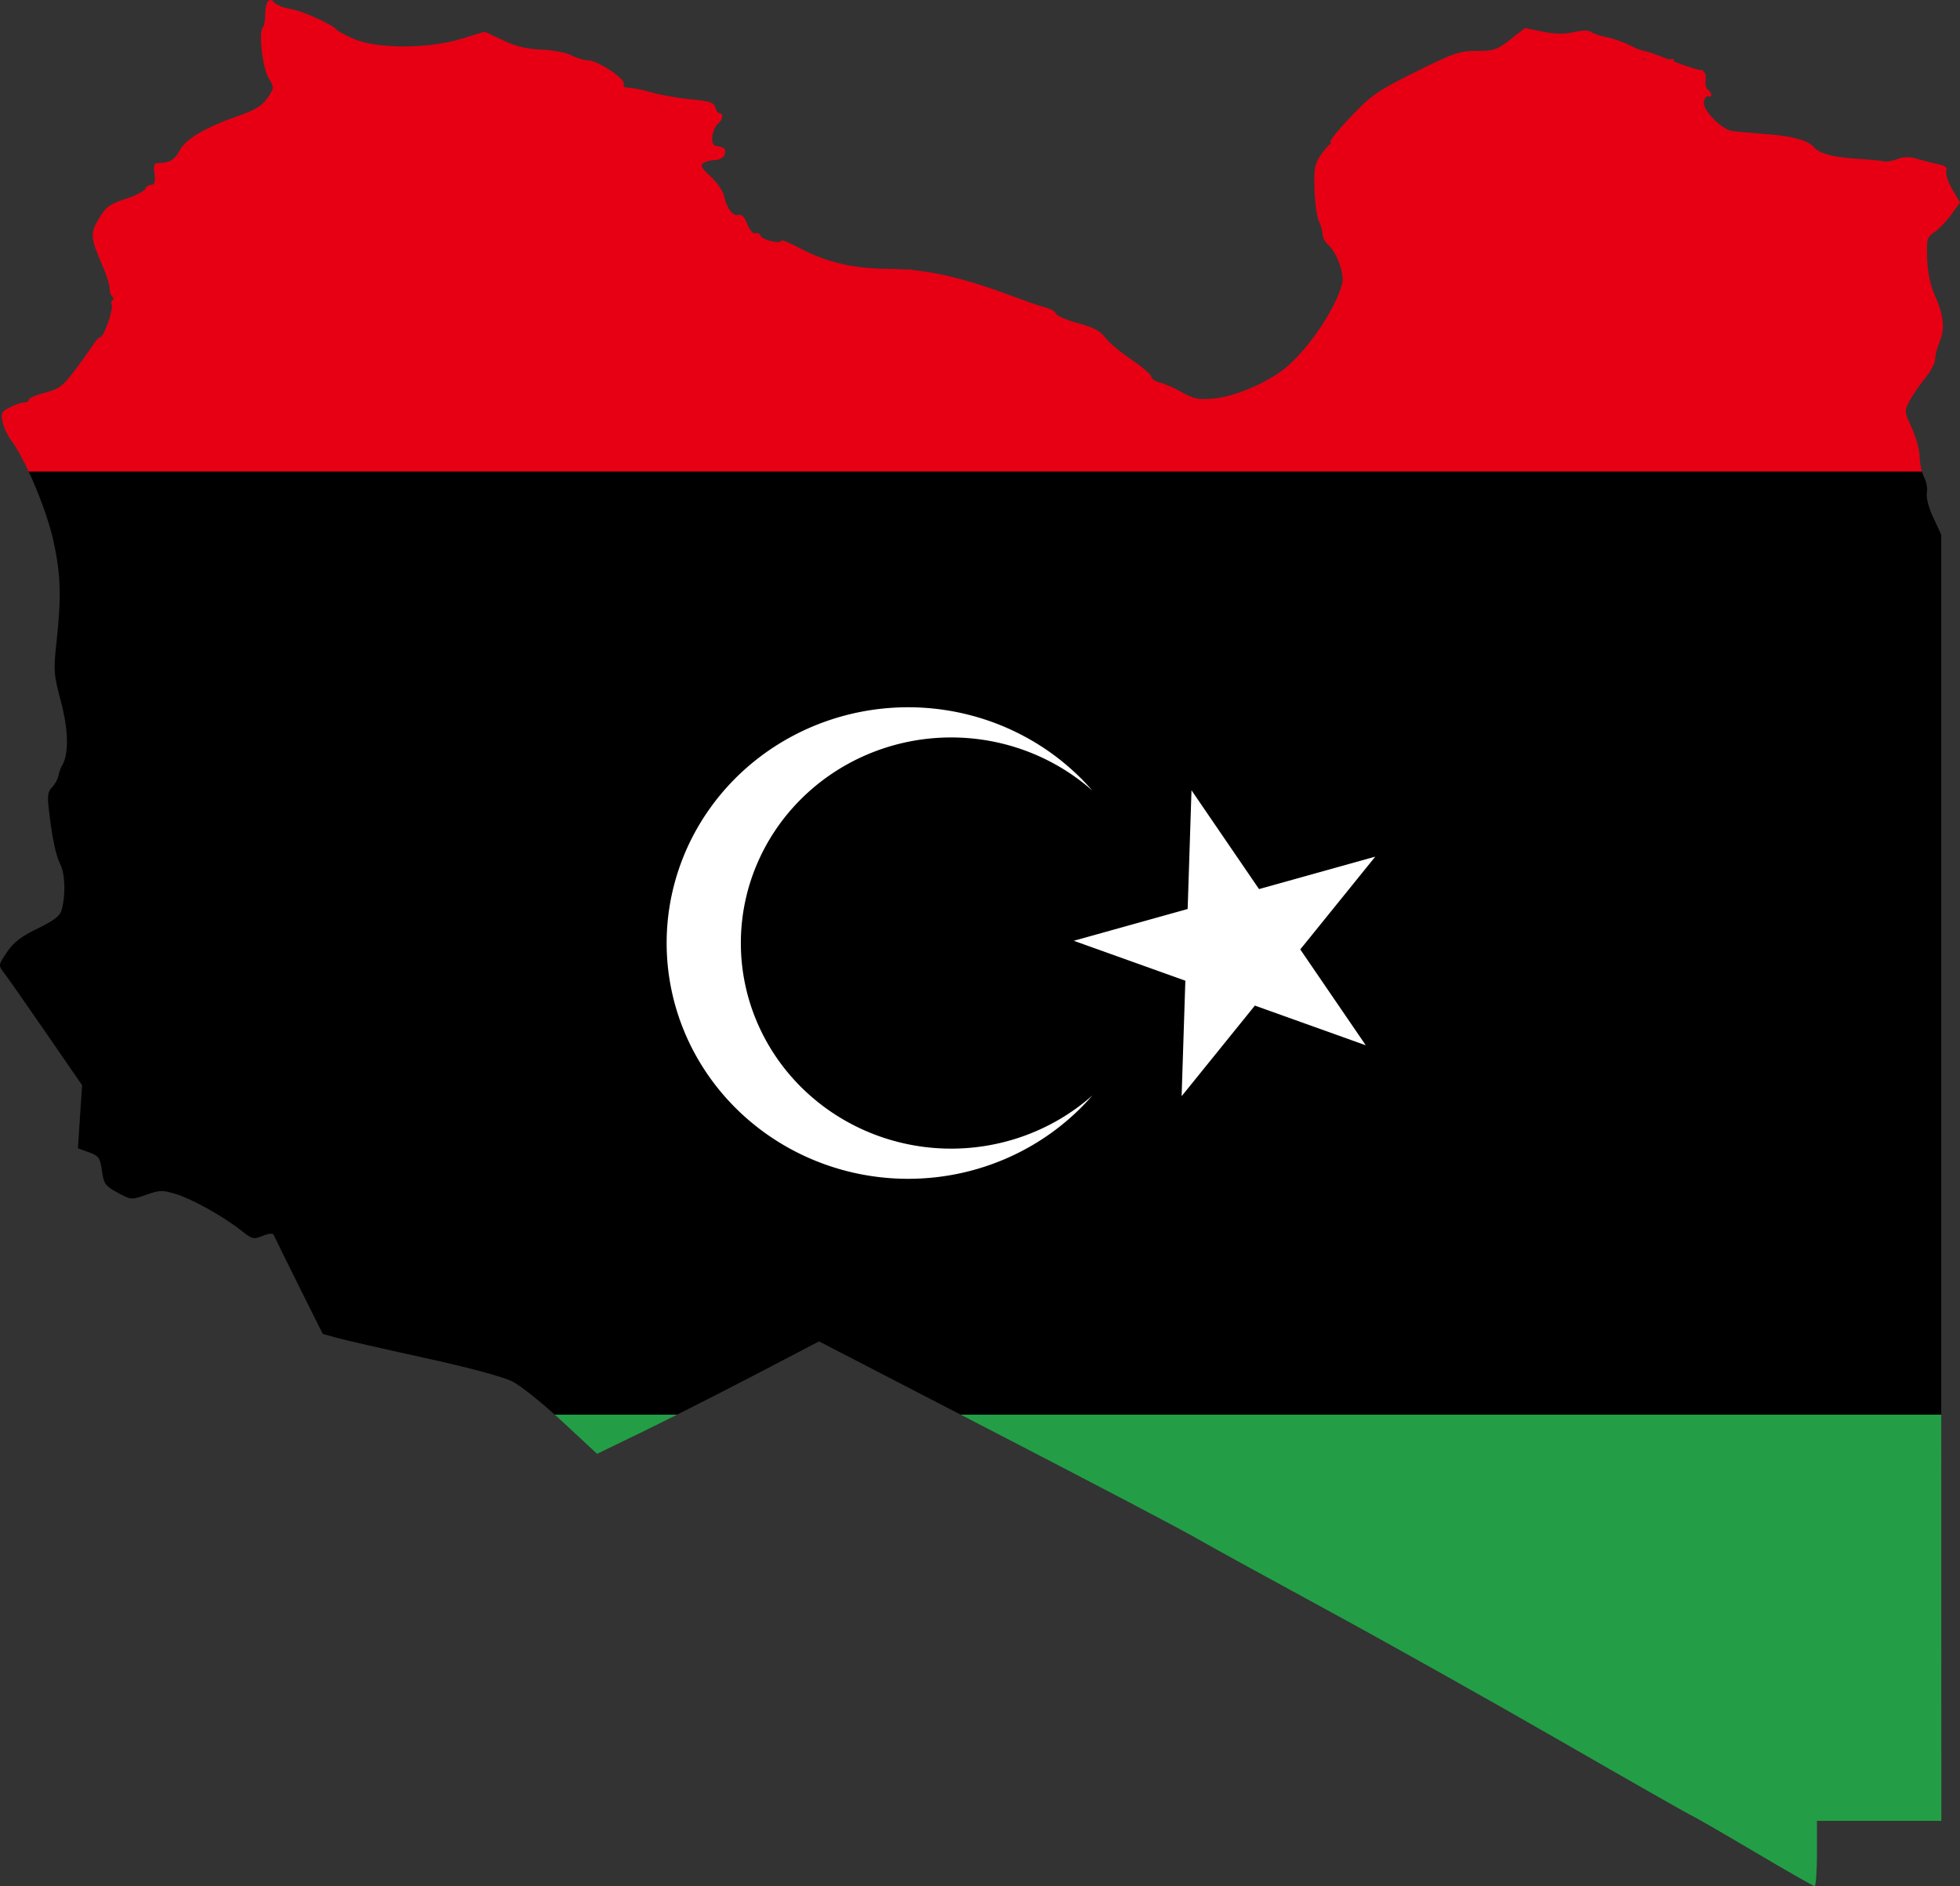
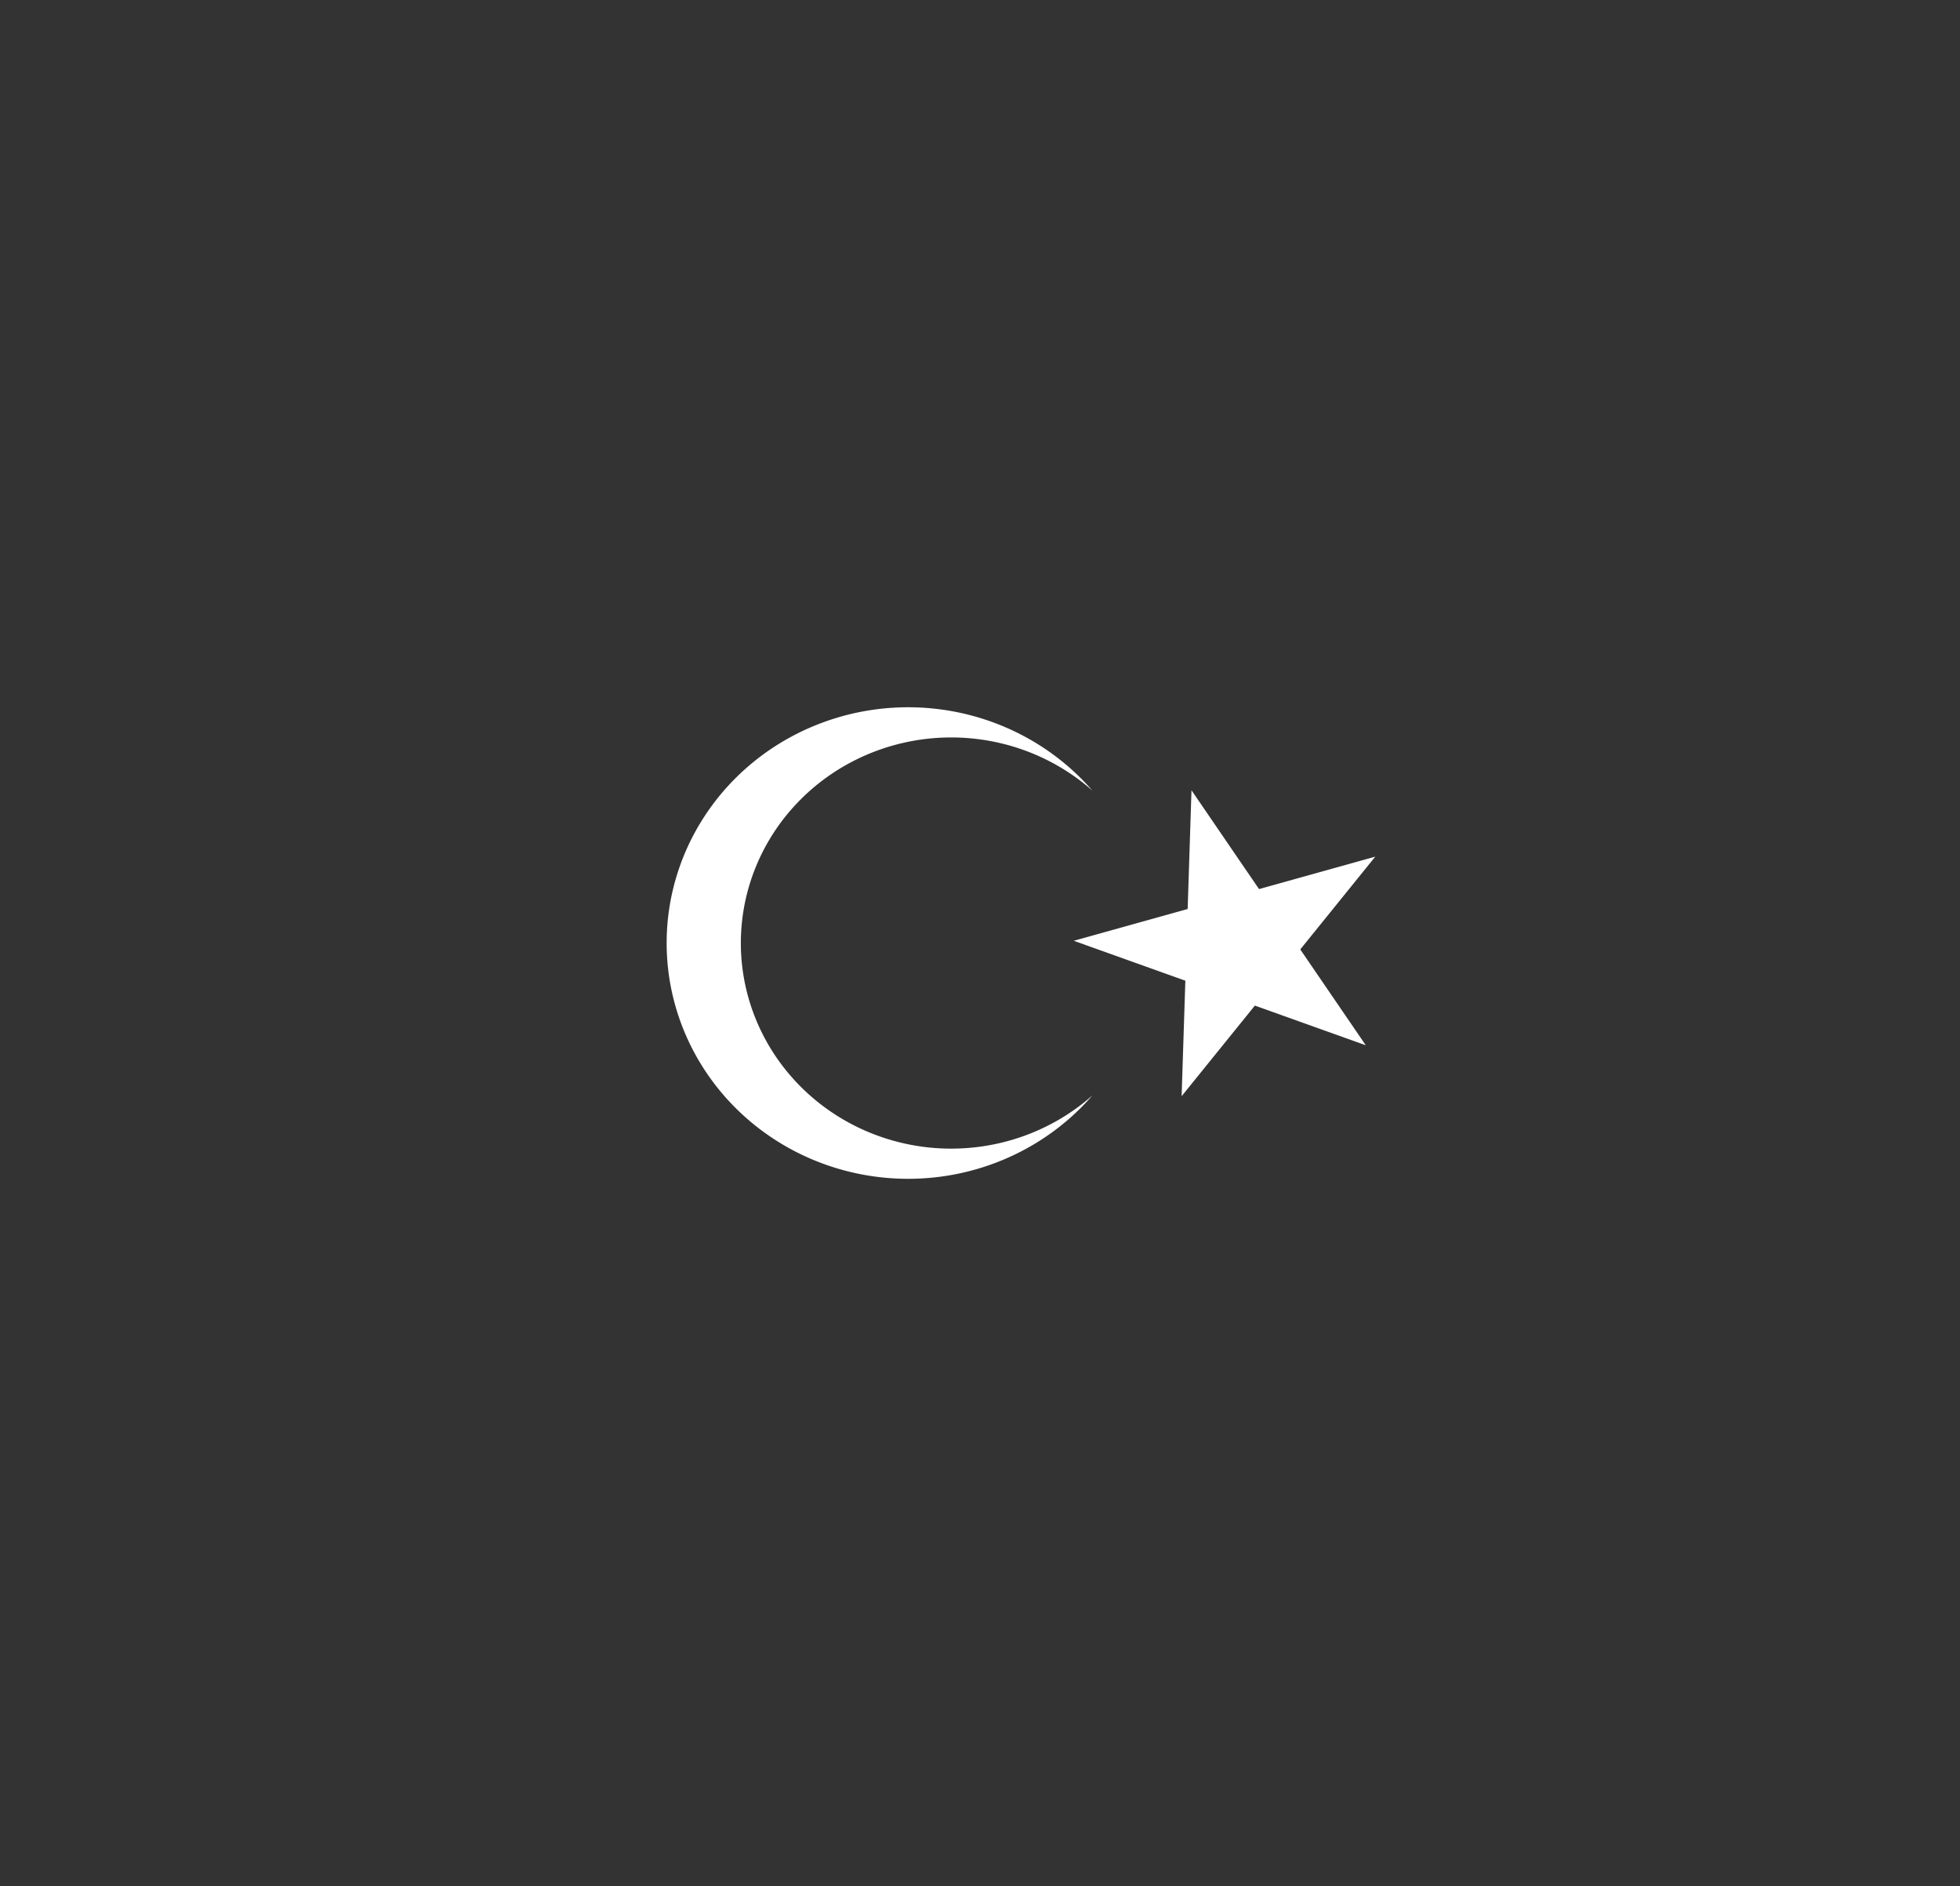
<svg xmlns="http://www.w3.org/2000/svg" xmlns:ns1="http://www.inkscape.org/namespaces/inkscape" xmlns:ns2="http://sodipodi.sourceforge.net/DTD/sodipodi-0.dtd" width="630.282" height="606.363" id="svg2" version="1.1" ns1:version="0.48.1 " ns2:docname="Seal.svg">
  <rect width="100%" height="100%" fill="#333333" stroke="none" />
  <defs id="defs14" />
  <ns2:namedview pagecolor="#ffffff" bordercolor="#666666" borderopacity="1" objecttolerance="10" gridtolerance="10" guidetolerance="10" ns1:pageopacity="0" ns1:pageshadow="2" ns1:window-width="1280" ns1:window-height="1004" id="namedview12" showgrid="false" ns1:zoom="0.5" ns1:cx="394.64773" ns1:cy="163.38919" ns1:window-x="-8" ns1:window-y="-8" ns1:window-maximized="1" ns1:current-layer="svg2" fit-margin-top="0" fit-margin-left="0" fit-margin-right="0" fit-margin-bottom="0" />
-   <path style="fill:#239e46;fill-opacity:1" d="m 178.376,454.769 c 0.85,0.76 1.677,1.514 2.5,2.281 l 11.125,10.344 14.375,-6.969 c 2.868,-1.39 6.991,-3.439 11.406,-5.656 l -39.406,0 z m 130.5,0 c 47.755,24.708 70.712,36.751 77.406,40.625 3.575,2.068 22.025,12.189 41,22.5 18.975,10.309 52.417,29.069 74.344,41.688 21.927,12.62 40.827,23.381 42,23.906 1.173,0.526 10.481,5.883 20.656,11.906 10.175,6.022 18.838,10.955 19.25,10.969 0.412,0.014 0.75,-4.695 0.75,-10.469 l 0,-10.5 20,0 20,0 -0.031,-130.625 -315.375,0 z" id="rect4" ns1:connector-curvature="0" />
-   <path style="fill:#000000" d="m 9.22,151.582 c 3.31,7.109 6.569,15.965 7.938,22.188 2.392,10.876 2.606,18.024 1.031,32.5 -1.014,9.325 -0.927,10.522 1.406,19.281 2.445,9.18 2.584,16.969 0.344,20.594 -0.422,0.683 -0.942,2.17 -1.156,3.281 -0.214,1.112 -1.148,2.773 -2.063,3.688 -1.297,1.297 -1.521,2.765 -1.062,6.719 1.108,9.563 2.234,15.066 3.75,18.062 1.533,3.029 1.742,9.828 0.437,14.594 -0.534,1.952 -2.428,3.441 -7.719,6 -5.256,2.543 -7.745,4.44 -9.875,7.594 -2.774,4.112 -2.808,4.289 -1.062,6.531 0.985,1.265 7.058,9.93 13.5,19.281 l 11.719,17 -0.688,10.156 -0.656,10.125 3.531,1.281 c 3.195,1.156 3.613,1.758 4.188,5.938 0.577,4.196 1.046,4.854 5.031,7.031 4.338,2.37 4.468,2.368 9.188,0.688 4.299,-1.531 5.264,-1.549 9.531,-0.25 5.28,1.607 15.239,7.163 21.031,11.75 3.53,2.795 3.994,2.907 6.938,1.688 1.851,-0.766 3.289,-0.898 3.5,-0.344 0.198,0.523 3.824,7.901 8.062,16.406 l 7.719,15.469 4.5,1.25 c 2.475,0.698 15.075,3.585 28,6.406 14.542,3.174 25.406,6.091 28.5,7.656 2.38,1.201 8.131,5.737 13.594,10.625 l 39.406,0 c 7.763,-3.898 16.813,-8.515 24.281,-12.406 l 21.312,-11.125 36.188,18.719 c 3.58,1.851 5.987,3.092 9.312,4.812 l 315.375,0 0,-76.125 0,-206.75 -2.562,-5.5 c -1.533,-3.29 -2.358,-6.505 -2.062,-8 0.272,-1.375 -0.144,-3.625 -0.906,-5 -0.251,-0.453 -0.452,-1.104 -0.656,-1.812 l -608.844,0 z" id="rect6" ns1:connector-curvature="0" />
-   <path style="fill:#e70013" d="m 86.782,0.019 c -0.893,0.205 -1.485,2.013 -1.5,4.969 -0.01,1.696 -0.338,3.401 -0.75,3.812 -1.43,1.43 -0.142,13.024 1.812,16.219 1.891,3.091 1.919,3.128 -0.312,6.438 -1.775,2.634 -3.895,3.88 -10.031,6.031 -10.064,3.528 -16.355,7.301 -18.188,10.844 -1.528,2.955 -3.351,4.062 -6.625,4.062 -1.619,0 -1.865,0.56 -1.5,3.5 0.322,2.596 0.049,3.5 -1.031,3.5 -0.801,0 -1.684,0.602 -1.969,1.344 -0.285,0.742 -3.133,2.193 -6.344,3.219 -1.668,0.533 -2.899,0.989 -3.906,1.5 -2.006,1.018 -3.071,2.25 -4.562,4.719 -2.925,4.843 -2.836,6.253 1.031,15.094 1.293,2.956 2.375,6.395 2.375,7.656 0,1.2 0.514,2.397 1.156,2.75 l 0,0.688 c -0.57,0.123 -0.819,0.751 -0.531,1.5 0.631,1.644 -2.484,10.531 -3.688,10.531 -0.425,0 -1.581,1.315 -2.594,2.906 -1.013,1.591 -3.704,5.32 -5.969,8.281 -3.519,4.603 -4.862,5.563 -9.25,6.688 -2.823,0.724 -5.125,1.72 -5.125,2.219 0,0.499 -0.71,0.906 -1.563,0.906 -0.852,0 -2.903,0.705 -4.562,1.562 -2.693,1.393 -2.936,1.911 -2.313,4.75 0.384,1.749 1.71,4.532 2.969,6.188 1.57,2.064 3.502,5.598 5.406,9.688 l 608.844,0 c -0.415,-1.441 -0.733,-3.213 -0.75,-4.688 -0.025,-2.2 -1.168,-6.385 -2.531,-9.312 -2.373,-5.098 -2.41,-5.458 -0.844,-8.5 0.9,-1.747 3.125,-5.025 4.969,-7.281 1.844,-2.257 3.375,-5.083 3.375,-6.281 0,-1.198 0.667,-3.818 1.5,-5.812 1.741,-4.167 1.244,-8.482 -1.812,-15.312 -1.258,-2.812 -2.116,-7.06 -2.25,-11.312 -0.199,-6.289 -0.021,-6.908 2.312,-8.438 1.389,-0.91 3.835,-3.456 5.406,-5.625 l 2.844,-3.938 -2.5,-4.25 c -1.376,-2.348 -2.23,-4.969 -1.906,-5.812 0.42,-1.094 -0.224,-1.703 -2.25,-2.125 -1.562,-0.325 -4.579,-1.093 -6.688,-1.719 -2.852,-0.847 -4.589,-0.871 -6.812,-0.031 -1.644,0.621 -3.54,0.961 -4.188,0.75 -0.647,-0.211 -4.882,-0.613 -9.406,-0.906 -7.222,-0.469 -11.588,-1.692 -13.25,-3.688 -1.728,-2.075 -6.65,-3.484 -14.5,-4.125 -4.95,-0.404 -10.125,-0.842 -11.5,-1 -3.679,-0.422 -10.039,-6.965 -9.344,-9.625 0.304,-1.162 0.95,-1.895 1.438,-1.594 0.487,0.301 0.906,0.113 0.906,-0.438 0,-0.55 -0.48,-1.296 -1.062,-1.656 -0.583,-0.36 -0.92,-1.815 -0.75,-3.25 0.171,-1.442 0.021,-2.16 -0.812,-2.656 l 0,-0.438 -1.031,0 c -0.252,-0.075 -0.53,-0.146 -0.844,-0.219 -1.363,-0.314 -4.485,-1.365 -7.531,-2.531 l 0,-0.781 -2,0 c -3.508,-1.415 -6.87,-2.594 -7.469,-2.594 -0.604,0 -2.746,-0.837 -4.781,-1.875 -2.035,-1.038 -5.4,-2.207 -7.469,-2.594 -2.068,-0.387 -4.28,-1.139 -4.906,-1.656 -0.713,-0.589 -2.769,-0.562 -5.5,0.062 -3.047,0.698 -6.061,0.651 -10.031,-0.156 l -5.688,-1.156 -4.719,3.688 c -4.273,3.329 -5.347,3.693 -10.844,3.688 -5.505,-0.01 -7.351,0.63 -19.562,6.688 -12.105,6.005 -14.245,7.484 -20.688,14.219 -3.952,4.131 -6.993,7.826 -6.75,8.219 0.242,0.392 0.103,0.847 -0.312,1.031 -0.416,0.184 -1.721,1.743 -2.906,3.438 -1.841,2.632 -2.134,4.25 -1.906,11.062 0.147,4.387 0.78,8.924 1.406,10.094 0.626,1.17 1.156,2.994 1.156,4.062 0,1.069 0.742,2.558 1.656,3.312 2.804,2.314 5.466,9.484 4.688,12.594 -2.194,8.766 -12.367,23.244 -20.031,28.531 -6.446,4.447 -15.153,7.916 -21.25,8.469 -4.939,0.448 -6.446,0.167 -10.188,-1.969 -2.416,-1.379 -5.612,-2.806 -7.125,-3.156 -1.512,-0.35 -2.764,-1.167 -2.781,-1.844 -0.017,-0.677 -2.963,-3.22 -6.531,-5.625 -3.569,-2.405 -7.343,-5.6 -8.406,-7.094 -1.418,-1.992 -3.699,-3.184 -8.562,-4.5 -3.646,-0.987 -6.856,-2.361 -7.125,-3.062 -0.269,-0.702 -1.715,-1.58 -3.188,-1.938 -1.473,-0.357 -6.031,-1.918 -10.156,-3.469 -13.415,-5.044 -23.313,-7.686 -32.75,-8.625 l 0,-0.188 -2.375,0 c -1.796,-0.126 -3.573,-0.209 -5.375,-0.219 -11.152,-0.062 -19.977,-2.078 -28.188,-6.438 -3.473,-1.844 -6.312,-3.048 -6.312,-2.656 0,1.248 -6.132,-0.134 -6.656,-1.5 -0.277,-0.722 -1.08,-1.101 -1.75,-0.844 -0.692,0.265 -1.796,-1.016 -2.562,-2.969 -0.88,-2.243 -1.84,-3.256 -2.75,-2.906 -1.71,0.656 -3.945,-2.209 -4.719,-6.062 -0.316,-1.575 -2.254,-4.426 -4.312,-6.312 -3.079,-2.82 -3.476,-3.6 -2.25,-4.375 0.82,-0.518 2.527,-0.929 3.781,-0.938 1.255,-0.01 2.549,-0.714 2.875,-1.562 0.705,-1.837 0.164,-2.507 -2.312,-2.875 -1.394,-0.207 -1.775,-0.991 -1.531,-3.188 0.177,-1.596 0.965,-3.389 1.75,-4 1.58,-1.228 1.914,-3.406 0.531,-3.406 -0.486,0 -1.104,-0.838 -1.375,-1.875 -0.404,-1.546 -1.802,-2.019 -7.844,-2.594 -4.055,-0.386 -9.85,-1.411 -12.875,-2.281 -3.025,-0.871 -6.334,-1.531 -7.344,-1.469 -1.103,0.069 -1.638,-0.391 -1.344,-1.156 0.624,-1.627 -8.407,-7.617 -11.5,-7.625 -1.271,0 -3.662,-0.725 -5.312,-1.594 -1.65,-0.869 -5.978,-1.701 -9.594,-1.844 -4.706,-0.185 -8.217,-1.018 -12.406,-3 l -5.875,-2.781 -7.562,2.312 c -10.561,3.238 -27.233,3.26 -34.531,0.031 -2.729,-1.207 -5.206,-2.515 -5.5,-2.906 -1.27,-1.689 -10.877,-6.058 -14.719,-6.688 -2.306,-0.378 -4.767,-1.348 -5.438,-2.156 -0.5,-0.603 -0.969,-0.843 -1.375,-0.75 z M 528.657,18.738 c 0.241,-0.041 0.427,0.057 0.531,0.25 l -1.031,0 c 0.047,-0.031 0.074,-0.062 0.125,-0.094 0.138,-0.085 0.256,-0.136 0.375,-0.156 z" id="rect8" ns1:connector-curvature="0" />
  <path style="fill:#ffffff" ns1:connector-curvature="0" d="m 351.283,254.182 a 67.644,66.097 0 1 0 0,97.993 77.656,75.799 0 1 1 0,-97.993 z m -5.983,48.269 93.896,33.594 -56.045,-81.984 -3.175,98.357 62.272,-77.012" id="path10" />
</svg>